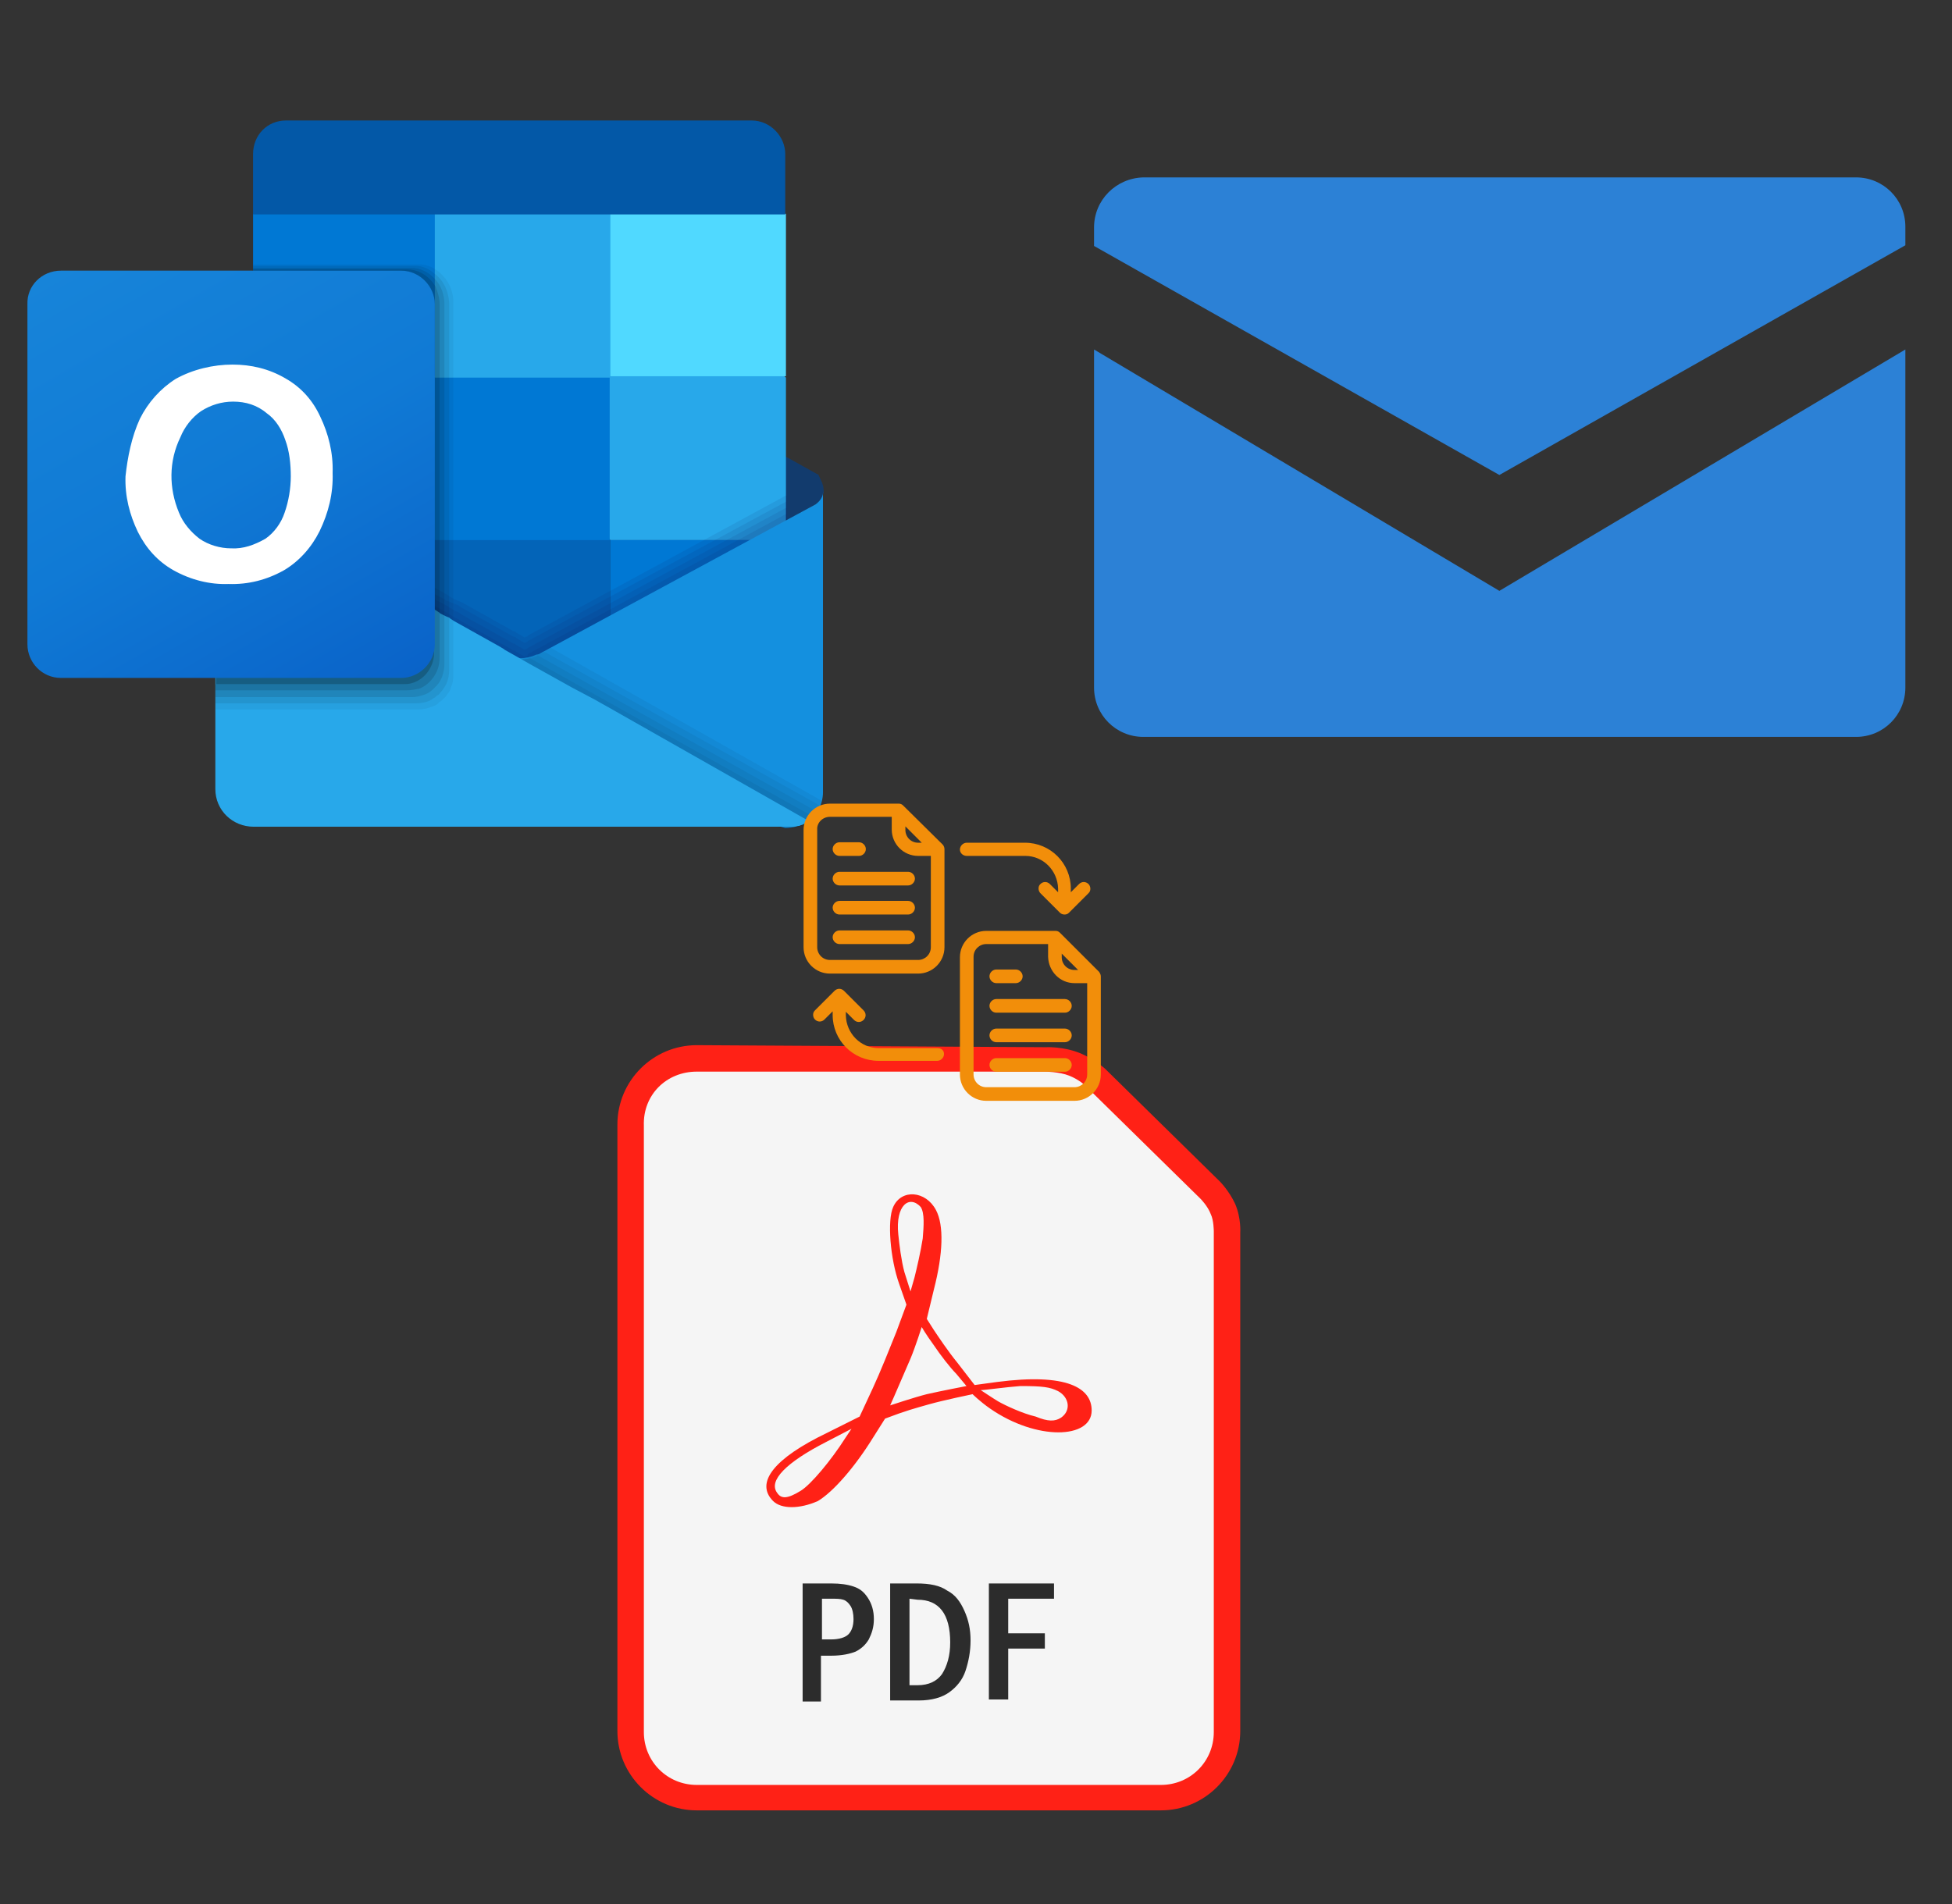
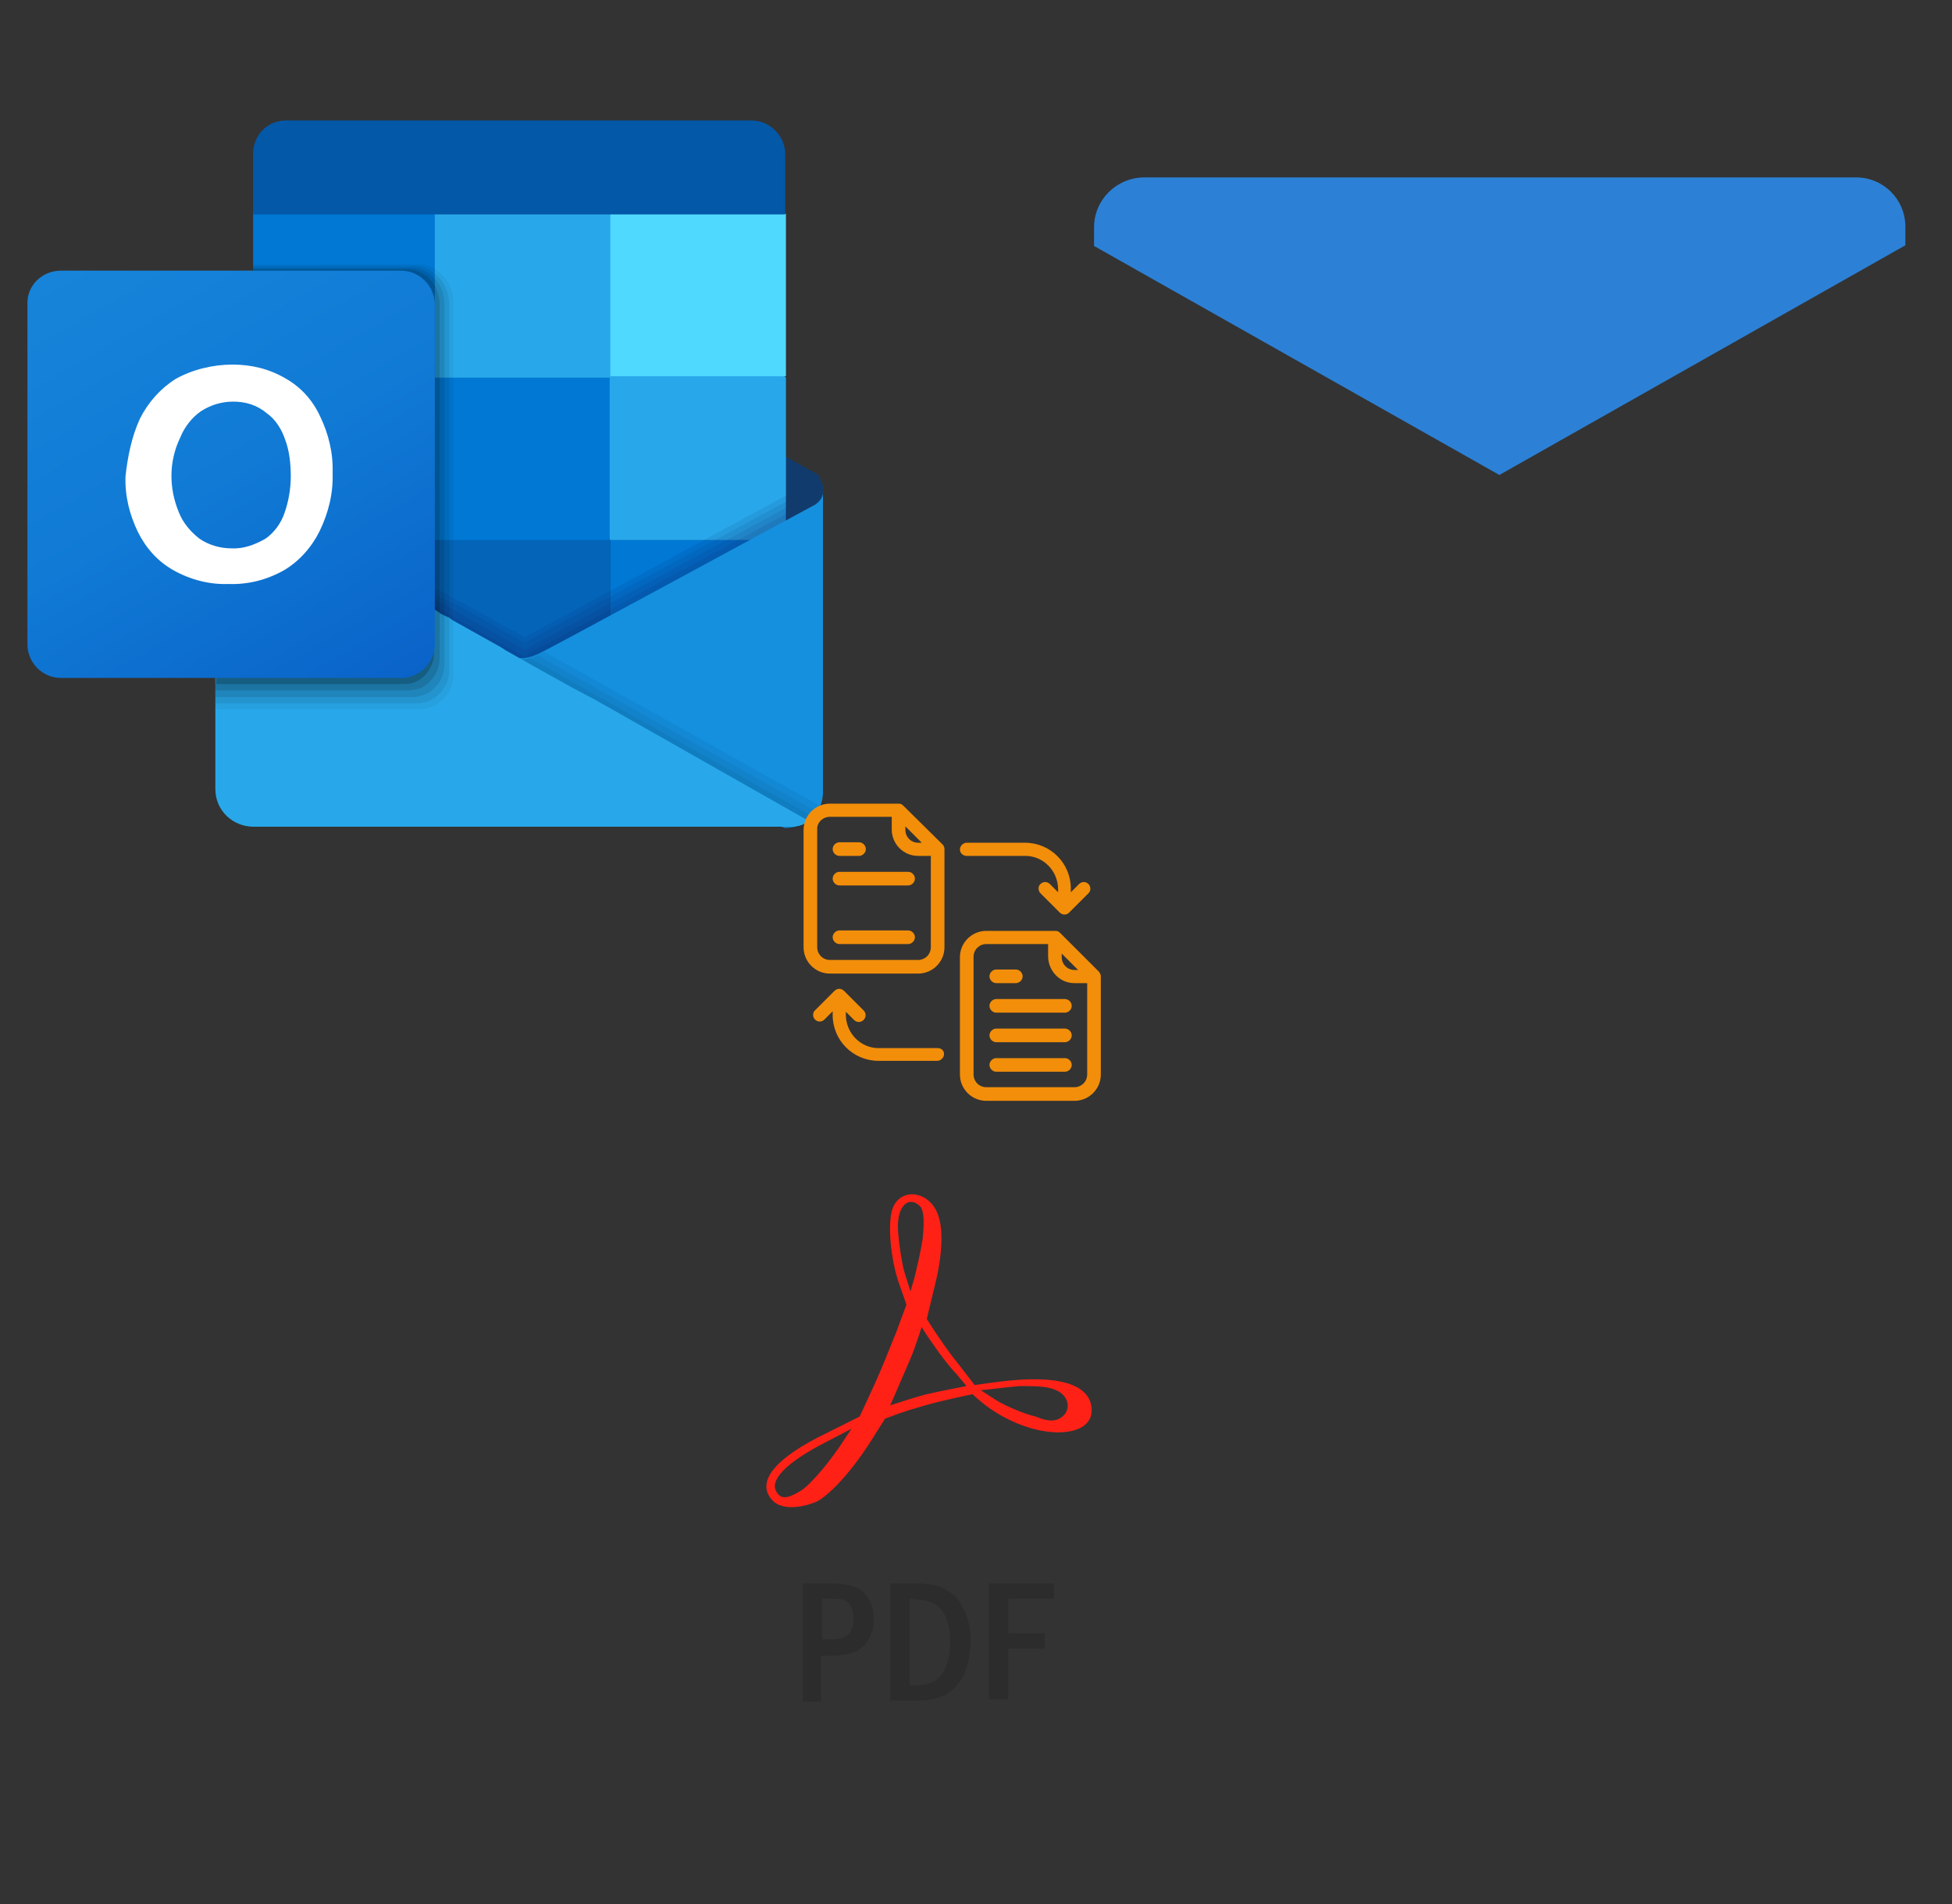
<svg xmlns="http://www.w3.org/2000/svg" width="1025" height="1000" version="1.1">
  <rect width="100%" height="100%" fill="#333333" stroke="none" />
  <svg x="0" y="0" width="475" height="500" viewBox="0, 0, 131.9, 125.7" xml:space="preserve" id="Layer_1" enable-background="new 0 0 131.9 125.7" version="1.1">
    <g>
      <g>
        <path d="M120.1 65 C120.1 65.1 120.1 65.4 120 65.5 C120 65.6 120 65.6 120 65.7 L120 65.7 C120 65.8 120 65.8 119.9 65.9 C119.9 66 119.8 66.1 119.8 66.1 C119.6 66.5 119.2 66.8 118.9 67 L114.6 69.4 L114.2 69.6 L109.7 72.1 L108.6 72.7 L88.9 84 L88.5 84.2 L81 88.5 L80.1 89 L79.2 89.5 L78.8 89.7 C78.7 89.8 78.4 89.8 78.3 89.9 L78.3 89.9 C77.9 90.1 77.6 90.3 77.2 90.3 L77.2 90.3 C76.7 90.4 76.3 90.4 75.8 90.4 C75 90.4 74.1 90.2 73.3 89.8 C73.2 89.7 73.1 89.7 72.9 89.6 C72.9 89.6 72.8 89.6 72.8 89.5 L67 86.1 L66.2 85.6 L65.6 85.2 L65.5 85.1 L65 84.9 L64.9 84.9 L64.7 84.8 L64.6 84.7 L64.5 84.6 L64.4 85 L64.2 84.9 L64.1 84.8 L64.1 84.8 L63.9 84.7 L63.7 84.6 L63.6 84.6 L63 84.2 L46.4 74.8 L43 72.8 L41.9 72.2 L37.4 69.7 L36.9 69.5 L32.7 67.1 C32.3 66.9 32 66.5 31.8 66.2 C31.8 66.1 31.7 66 31.7 66 L31.4 65 C31.4 64.2 31.9 63.3 32.6 62.9 L32.6 62.9 L32.6 62.9 L36.8 60.5 L37.3 60.3 L56.9 49.3 L58.2 48.6 L63.1 45.9 L63.5 45.7 L63.6 45.7 L63.8 45.6 L64 45.5 L64 45.5 L64.1 45.4 L64.3 45.3 L64.5 45.2 L64.6 45.1 L64.7 45 L64.9 44.9 L65 44.9 L65.5 44.7 L65.6 44.6 L66.2 44.2 L67 43.7 L73 40 C73.2 39.9 73.4 39.8 73.5 39.8 C75 39.1 76.8 39.1 78.5 39.8 C78.7 39.9 78.9 40 79 40 L88.9 45.6 L95 49 L114.5 60 L114.9 60.2 L119.2 62.6 C119.2 62.6 119.2 62.6 119.3 62.6 L119.3 62.6 C119.6 63.3 120.1 64 120.1 65 z" style="fill:#123B6D;" />
        <polygon points="89,24.6 63.3,24.6 63.3,48.5 89,72.2 114.6,72.2 114.6,48.5" style="fill:#28A8EA;" />
        <path d="M89 72.2 L89 96 L63.3 96 L62.8 95.6 L62.7 95.6 L62.7 95.6 L62.7 95.5 L62.6 95.4 L62.2 95.2 L62.2 95.2 L61.8 94.8 L61.8 94.8 L61.7 94.7 L61.7 94.7 L61.7 94.7 L61.1 94.2 L61.1 94.2 L61 94.1 L61 94 L61 94 L60.9 93.9 L60.7 93.7 L60 93.1 L37.7 75 L36.9 74.3 L36.9 48.5 L63.4 48.5 L64 49 L64.1 49.1 L64.5 49.5 L64.7 49.7 L64.9 49.9 L65.4 50.3 L65.5 50.4 L66.1 50.9 L89 72.2 z" style="fill:#0364B8;" />
        <rect x="37.7" y="72.2" width="25.6" height="23.7" style="fill:#14447D;" />
        <rect x="89" y="72.2" width="25.6" height="23.7" style="fill:#0078D4;" />
        <rect x="89" y="24.6" width="25.6" height="23.7" style="fill:#50D9FF;" />
        <rect x="36.9" y="24.6" width="26.5" height="23.7" style="fill:#0078D4;" />
        <rect x="63.3" y="48.5" width="25.6" height="23.7" style="fill:#0078D4;" />
        <path d="M41.7 11 L109.6 11 C112.3 11 114.5 13.3 114.5 15.9 L114.5 15.9 L114.5 24.7 L114.5 24.7 L36.9 24.7 L36.9 24.7 L36.9 15.9 C36.9 13.1 39 11 41.7 11 L41.7 11 z" style="fill:#0358A7;" />
        <path d="M114.6 65.7 L77 86.1 L76.9 86.2 C76.9 86.2 76.8 86.3 76.7 86.3 C76.6 86.3 76.6 86.4 76.5 86.4 L75.3 85.7 L75.2 85.6 C75.1 85.6 75.1 85.5 75 85.5 L74.9 85.5 L67.4 81.3 L66.7 81 L66.2 80.8 L65.1 80.1 L36.9 64.3 L36.9 93.9 L114.7 93.9 L114.7 65.7 L114.6 65.7 z" enable-background="new    " opacity="0.1" style="fill:#0A2767;" />
        <path d="M114.6 66.6 L77 86.9 L76.9 87 C76.9 87 76.8 87.1 76.7 87.1 C76.6 87.1 76.6 87.2 76.5 87.2 L75.3 86.5 L75.2 86.4 C75.1 86.4 75.1 86.3 75 86.3 L74.9 86.3 L67.4 82.1 L66.8 81.7 L66.3 81.5 L65.1 81 L36.9 65.2 L36.9 94.8 L114.7 94.8 L114.7 66.6 L114.6 66.6 z" enable-background="new    " opacity="0.1" style="fill:#0A2767;" />
        <path d="M114.6 67.5 L77 87.9 L76.9 88 C76.9 88 76.8 88.1 76.7 88.1 C76.6 88.1 76.6 88.2 76.5 88.2 L75.3 87.5 L75.2 87.4 C75.1 87.4 75.1 87.3 75 87.3 L74.9 87.3 L67.4 83.1 L66.8 82.7 L66.3 82.5 L65.2 81.8 L36.9 66.2 L36.9 95.6 L114.7 95.6 L114.7 67.5 L114.6 67.5 z" enable-background="new    " opacity="0.1" style="fill:#0A2767;" />
        <path d="M114.6 68.4 L77 88.8 L76.9 89 C76.9 89 76.8 89.1 76.7 89.1 C76.6 89.1 76.6 89.2 76.5 89.2 L75.3 88.5 L75.2 88.4 C75.1 88.4 75.1 88.3 75 88.3 L74.9 88.3 L67.4 84.1 L66.8 83.7 L66.3 83.5 L65.2 82.8 L36.9 67 L36.9 96.6 L114.7 96.6 L114.7 68.4 L114.6 68.4 z" enable-background="new    " opacity="0.1" style="fill:#0A2767;" />
-         <path d="M118.9 67 L118.9 67 L118.9 67 L118.9 67 L78.8 88.7 C78.7 88.8 78.4 88.9 78.2 88.9 L78.2 88.9 C76.7 89.6 74.9 89.6 73.2 88.9 L73.2 88.9 C73 88.8 72.8 88.7 72.6 88.7 L74.6 102.2 L114.5 114.2 C115.7 114.2 116.8 113.8 117.7 113.3 C119.1 112.4 120 110.7 120 109 L120 65 C120.1 65.8 119.6 66.5 118.9 67 z" style="fill:#1490DF;" />
-         <path d="M80.3 87.9 L78.8 88.7 C78.7 88.8 78.4 88.9 78.2 88.9 L78.2 88.9 C76.7 89.6 74.9 89.6 73.2 88.9 L73.2 88.9 C73 88.8 72.8 88.7 72.6 88.7 L74.6 102.2 L114.5 114.2 C115.7 114.2 116.8 113.8 117.7 113.3 C118.8 112.6 119.5 111.5 119.8 110.2 L80.3 87.9 z" enable-background="new    " opacity="0.05" />
+         <path d="M118.9 67 L118.9 67 L118.9 67 L118.9 67 C78.7 88.8 78.4 88.9 78.2 88.9 L78.2 88.9 C76.7 89.6 74.9 89.6 73.2 88.9 L73.2 88.9 C73 88.8 72.8 88.7 72.6 88.7 L74.6 102.2 L114.5 114.2 C115.7 114.2 116.8 113.8 117.7 113.3 C119.1 112.4 120 110.7 120 109 L120 65 C120.1 65.8 119.6 66.5 118.9 67 z" style="fill:#1490DF;" />
        <path d="M119.7 111 L79.4 88.5 L78.8 88.7 C78.7 88.8 78.4 88.9 78.2 88.9 L78.2 88.9 C76.7 89.6 74.9 89.6 73.2 88.9 L73.2 88.9 C73 88.8 72.8 88.7 72.6 88.7 L74.6 102.2 L114.5 114.2 C115.7 114.2 116.8 113.8 117.7 113.3 C118.7 112.7 119.3 112 119.7 111 z" enable-background="new    " opacity="0.05" />
        <path d="M119.3 111.9 L78.4 89 L78.3 89.1 L78.3 89.1 C76.8 89.8 75 89.8 73.3 89.1 L73.3 89.1 C73.1 89 72.9 88.9 72.7 88.9 L74.6 102.4 L114.5 114.4 C115.7 114.4 116.8 114 117.7 113.5 C118.4 112.8 118.9 112.4 119.3 111.9 z" enable-background="new    " opacity="0.05" />
        <path d="M118.7 112.6 L77.6 89.6 L77.4 89.5 L77.3 89.4 C76 89.8 74.6 89.6 73.4 89 L73.4 89 C73.2 88.9 73 88.8 72.8 88.8 L74.7 102.3 L114.6 114.3 C115.8 114.3 116.9 113.9 117.8 113.4 C118.2 113.1 118.4 112.8 118.7 112.6 z" enable-background="new    " opacity="0.05" />
        <path d="M118 113.2 C117.9 113.3 117.8 113.3 117.6 113.4 C117.4 113.5 117.4 113.5 117.2 113.6 C117.1 113.7 117 113.7 116.7 113.8 L116.7 113.8 C116.6 113.9 116.3 113.9 116.2 113.9 C116 114 115.8 114 115.6 114 L115.5 114 C115.4 114 115.3 114 115.1 114 C114.9 114 114.7 114 114.5 114 L37 114 C33.9 114 31.4 111.6 31.4 108.5 L31.4 108.5 L31.4 64.7 L32.7 65.4 L32.7 65.4 L32.7 65.4 L36.9 67.7 L44.6 72 L63.5 82.4 L64.1 82.8 L64.2 82.9 L64.6 83.1 L64.8 83.2 L65 83.3 L65.5 83.5 L65.6 83.6 L66.2 84 L73 87.8 C73.1 87.9 73.4 88 73.6 88.2 L75.9 89.5 L77.3 90.3 L77.3 90.3 L83.4 93.7 L85.1 94.6 L86.8 95.5 L87.5 95.9 L88.4 96.4 L118 113.2 z" style="fill:#28A8EA;" />
        <path d="M66.1 37.4 L66.1 92 C66.1 92.6 66 93.2 65.7 93.8 C65.6 94.2 65.5 94.4 65.2 94.7 C65 95.1 64.7 95.3 64.4 95.6 C64.3 95.7 64 95.8 63.9 96 C63.7 96.2 63.3 96.4 63 96.5 C62.4 96.7 61.7 96.9 61.1 96.9 L31.4 96.9 L31.4 93.2 L31.5 93.2 L31.5 65 C31.5 64.2 32 63.3 32.7 62.9 L32.7 62.9 L32.7 62.9 L36.9 60.5 L36.9 32 L61.2 32 C61.9 32 62.7 32.2 63.3 32.6 C65 33.6 66.1 35.5 66.1 37.4 z" enable-background="new    " opacity="0.05" />
        <path d="M65.5 37.6 L65.5 91.1 C65.5 92 65.3 93 64.7 93.8 C64.5 94.2 64.2 94.4 64 94.7 C63.9 94.8 63.6 94.9 63.5 95.1 C63.3 95.2 63.1 95.3 62.9 95.5 C62.8 95.5 62.7 95.6 62.7 95.6 C62 95.9 61.3 96 60.7 96 L31.4 96 L31.4 93.3 L31.5 93.3 L31.5 65 C31.5 64.2 32 63.3 32.7 62.9 L32.7 62.9 L32.7 62.9 L36.9 60.5 L36.9 32.2 L60.5 32.2 C61.6 32.2 62.5 32.6 63.3 33.3 C64.7 34.3 65.4 35.9 65.5 37.6 z" enable-background="new    " opacity="0.075" />
        <path d="M64.8 37.7 L64.8 90.3 C64.8 91.6 64.3 92.9 63.4 93.7 L63.3 93.8 C62.9 94.2 62.5 94.5 62 94.7 L62 94.7 C61.4 94.9 60.8 95.1 60.1 95.1 L31.4 95.1 L31.4 93.2 L31.5 93.2 L31.5 65 C31.5 64.2 32 63.3 32.7 62.9 L32.7 62.9 L32.7 62.9 L36.9 60.5 L36.9 32.5 L59.9 32.5 C61.3 32.5 62.5 33.1 63.5 34.2 C64.3 35.1 64.8 36.4 64.8 37.7 z" enable-background="new    " opacity="0.1" />
        <path d="M64.1 37.8 L64.1 89.3 C64.1 90.2 63.9 91.1 63.4 91.9 C62.9 92.7 62.2 93.4 61.3 93.8 C61.2 93.8 61.1 93.9 60.9 93.9 C60.4 94 60 94.1 59.4 94.1 L31.4 94.1 L31.4 93.2 L31.5 93.2 L31.5 65 C31.5 64.2 32 63.3 32.7 62.9 L32.7 62.9 L32.7 62.9 L36.9 60.5 L36.9 32.7 L59.2 32.7 C61 32.7 62.5 33.6 63.5 35.2 C63.8 36 64.1 36.8 64.1 37.8 z" enable-background="new    " opacity="0.125" />
        <path d="M63.3 37.8 L63.3 88.4 C63.4 90.5 62 92.6 59.9 93.1 C59.5 93.2 59.2 93.2 58.7 93.2 L31.4 93.2 L31.4 65 C31.4 64.2 31.9 63.3 32.6 62.9 L32.6 62.9 L32.6 62.9 L36.8 60.5 L36.8 32.9 L58.4 32.9 C61.2 32.9 63.3 35.1 63.3 37.8 z" enable-background="new    " opacity="0.2" />
        <linearGradient x1="14.287" y1="-613.52" x2="53.11" y2="-680.763" gradientUnits="userSpaceOnUse" gradientTransform="matrix(1, 0, 0, -1, 0, -584.525)" id="outlook_1_">
          <stop offset="0%" stop-color="#1784D9" />
          <stop offset="50%" stop-color="#107AD5" />
          <stop offset="100%" stop-color="#0A63C9" />
        </linearGradient>
        <path d="M8.9 32.9 L58.5 32.9 C61.2 32.9 63.4 35.2 63.4 37.8 L63.4 87.4 C63.4 90.1 61.1 92.3 58.5 92.3 L8.9 92.3 C6.1 92.3 4 90 4 87.4 L4 37.8 C3.9 35.1 6.1 32.9 8.9 32.9 z" style="fill:url(#outlook_1_);" />
        <path d="M20.4 54.5 C21.6 52.1 23.4 50.1 25.6 48.7 C28.1 47.3 31.1 46.6 33.9 46.6 C36.6 46.6 39.2 47.2 41.6 48.6 C43.9 49.9 45.6 51.8 46.7 54.2 C47.9 56.7 48.6 59.5 48.5 62.4 C48.6 65.4 47.9 68.2 46.6 70.9 C45.4 73.3 43.6 75.3 41.4 76.6 C38.9 78 36.2 78.7 33.3 78.6 C30.6 78.7 27.8 78 25.3 76.6 C23 75.3 21.3 73.4 20.1 71 C18.9 68.5 18.2 65.8 18.3 62.9 C18.6 60.1 19.2 57.1 20.4 54.5 z M26.1 68.2 C26.7 69.7 27.8 71 29.1 72 C30.4 72.9 32.1 73.4 33.7 73.4 C35.5 73.5 37.1 72.9 38.7 72 C40 71.1 41 69.7 41.5 68.2 C42.1 66.5 42.4 64.6 42.4 62.9 C42.4 61.1 42.2 59.2 41.6 57.6 C41.1 56.1 40.2 54.6 38.9 53.7 C37.5 52.5 35.8 52 34 52 C32.3 52 30.7 52.5 29.3 53.4 C28 54.3 26.9 55.7 26.3 57.2 C24.6 60.7 24.6 64.6 26.1 68.2 L26.1 68.2 z" style="fill:white;" />
        <rect x="-11.7" y="-20.1" width="164.7" height="164.7" style="fill:none;" />
      </g>
    </g>
  </svg>
  <svg x="550" y="0" width="475" height="500" viewBox="0, 0, 131.9, 125.7" xml:space="preserve" id="Layer_1#1" enable-background="new 0 0 131.9 125.7" version="1.1">
    <g>
      <g>
        <path d="M65.9 62.7 L125.1 29.2 L125.1 26.5 C125.1 22.5 121.9 19.3 117.9 19.3 L14 19.3 C10 19.4 6.8 22.6 6.8 26.6 L6.8 29.3 L65.9 62.7 z" style="fill:#2C81D6;" />
-         <path d="M65.9 79.6 L6.8 44.4 L6.8 93.7 C6.8 97.7 10 100.9 14 100.9 L117.9 100.9 C121.9 100.9 125.1 97.7 125.1 93.7 L125.1 44.4 L65.9 79.6 z" style="fill:#2C81D6;" />
      </g>
    </g>
  </svg>
  <svg x="250" y="500" width="475" height="500" viewBox="0, 0, 131.9, 125.7" xml:space="preserve" id="e6f81958-2d5b-412e-a3cb-33bdb9bdd74f" enable-background="new 0 0 131.9 125.7" version="1.1">
    <style type="text/css">
	.st0{fill:#FF2116;}
	.st1{fill:#F5F5F5;}
	.st2{fill:#2C2C2C;}
</style>
    <g transform="translate(53.548, -183.975) scale(1.484)">
-       <path d="M-14.4 128.7 C-18.7 128.7 -22.2 132.2 -22.2 136.5 L-22.2 196.1 C-22.2 200.4 -18.7 203.9 -14.4 203.9 L31.2 203.9 C35.5 203.9 39 200.4 39 196.1 L39 147.1 C39 147.1 39.1 145.7 38.5 144.3 C37.9 143 37 142.1 37 142.1 C37 142.1 37 142.1 37 142.1 L25.7 131 C25.7 131 25.7 131 25.7 131 C25.7 131 24.7 130.1 23.3 129.5 C21.6 128.8 19.9 128.9 19.9 128.9 L19.9 128.9 L-14.4 128.7 z" class="st0" style="fill:#FF2116;" />
-       <path d="M-14.4 131.3 L19.8 131.3 C19.8 131.3 19.8 131.3 19.8 131.3 C19.8 131.3 21.2 131.3 22.2 131.7 C23.2 132.1 23.8 132.7 23.8 132.7 C23.8 132.7 23.8 132.7 23.8 132.7 L35.1 143.8 C35.1 143.8 35.8 144.5 36.1 145.3 C36.4 145.9 36.4 147 36.4 147 C36.4 147 36.4 147 36.4 147.1 L36.4 196.2 C36.4 199.1 34.1 201.4 31.2 201.4 L-14.4 201.4 C-17.3 201.4 -19.6 199.1 -19.6 196.2 L-19.6 136.6 C-19.7 133.6 -17.4 131.3 -14.4 131.3 L-14.4 131.3 z" class="st1" style="fill:whitesmoke;" />
      <path d="M-6.9 173.5 C-8.7 171.7 -6.8 169.3 -1.6 166.8 L1.6 165.2 L2.9 162.4 C3.6 160.9 4.6 158.4 5.2 156.9 L6.2 154.2 L5.5 152.2 C4.6 149.7 4.3 145.9 4.9 144.6 C5.7 142.8 8.1 143 9.1 144.9 C9.9 146.4 9.8 149.2 8.9 152.7 L8.2 155.6 L8.9 156.7 C9.3 157.3 10.3 158.8 11.2 159.9 L12.9 162.1 L15.1 161.8 C22 160.9 24.4 162.4 24.4 164.6 C24.4 167.4 19 167.6 14.4 164.4 C13.4 163.7 12.7 163 12.7 163 C12.7 163 9.8 163.6 8.4 164 C7 164.4 6.2 164.6 4.1 165.4 C4.1 165.4 3.4 166.5 2.9 167.3 C1.1 170.2 -1 172.6 -2.5 173.5 C-4.3 174.3 -6.1 174.3 -6.9 173.5 z M-4.2 172.5 C-3.2 171.9 -1.2 169.5 0.2 167.3 L0.8 166.4 L-1.7 167.7 C-5.6 169.7 -7.4 171.5 -6.5 172.7 C-6.1 173.3 -5.5 173.3 -4.2 172.5 L-4.2 172.5 z M21.4 165.3 C22.4 164.6 22.2 163.3 21.1 162.7 C20.3 162.3 19.6 162.2 17.4 162.2 C16 162.3 13.9 162.6 13.5 162.6 C13.5 162.6 14.7 163.4 15.2 163.7 C15.9 164.1 17.6 164.9 18.9 165.2 C20.1 165.7 20.8 165.7 21.4 165.3 L21.4 165.3 z M11.1 161 C10.5 160.4 9.5 159.1 8.9 158.2 C8.1 157.1 7.7 156.4 7.7 156.4 C7.7 156.4 7.1 158.3 6.6 159.5 L5 163.2 L4.6 164.1 C4.6 164.1 7 163.3 8.2 163 C9.5 162.7 12.1 162.2 12.1 162.2 L11.1 161 z M7.8 147.7 C7.9 146.5 8 145.2 7.6 144.6 C6.5 143.4 5.1 144.4 5.4 147.3 C5.5 148.3 5.7 149.9 6 151 L6.6 152.9 L7 151.5 C7.2 150.7 7.6 149 7.8 147.7 L7.8 147.7 z" class="st0" style="fill:#FF2116;" />
      <path d="M-4 181.6 L-1.2 181.6 C-0.3 181.6 0.4 181.7 1 181.9 C1.6 182.1 2 182.4 2.4 183 C2.8 183.6 3 184.3 3 185.1 C3 185.9 2.8 186.5 2.5 187.1 C2.2 187.6 1.8 188 1.2 188.3 C0.7 188.5 -0.1 188.7 -1.2 188.7 L-2.2 188.7 L-2.2 193.2 L-4 193.2 L-4 181.6 z M-2.1 183.1 L-2.1 187.1 L-1.2 187.1 C-0.4 187.1 0.2 186.9 0.5 186.6 C0.8 186.3 1 185.8 1 185.1 C1 184.6 0.9 184.1 0.7 183.8 C0.5 183.5 0.3 183.3 1.192093E-07 183.2 C-0.3 183.1 -0.7 183.1 -1.2 183.1 L-2.1 183.1 z M4.6 181.6 L7.2 181.6 C8.5 181.6 9.5 181.8 10.2 182.3 C11 182.7 11.5 183.4 11.9 184.3 C12.3 185.2 12.5 186.1 12.5 187.2 C12.5 188.3 12.3 189.3 12 190.2 C11.7 191.1 11.1 191.8 10.4 192.3 C9.7 192.8 8.7 193.1 7.4 193.1 L4.6 193.1 L4.6 181.6 z M6.5 183.1 L6.5 191.6 L7.3 191.6 C8.4 191.6 9.2 191.2 9.7 190.5 C10.2 189.7 10.5 188.7 10.5 187.4 C10.5 184.6 9.4 183.2 7.3 183.2 L6.5 183.1 z M14.3 181.6 L20.7 181.6 L20.7 183.1 L16.2 183.1 L16.2 186.5 L19.8 186.5 L19.8 188 L16.2 188 L16.2 193 L14.3 193 L14.3 181.6 z" class="st2" style="fill:#2C2C2C;" />
    </g>
  </svg>
  <svg x="350" y="350" width="300" height="300" viewBox="0, 0, 68, 125.7" xml:space="preserve" id="Layer_1#2" enable-background="new 0 0 68 125.7" version="1.1">
    <g id="Layer_1_00000017508270875717587870000016084312708746865847_" />
    <g id="sync_1_" />
    <g id="add_1_" />
    <g id="move_1_" />
    <g id="transfer_1_" />
    <g id="share_1_" />
    <g id="link_1_" />
    <g id="export_1_" />
    <g id="integrate_1_" />
    <g id="connect_1_" />
    <g id="copy_1_" />
    <g id="convert_1_" />
    <g id="push" />
    <g id="upload_1_" />
    <g id="download_1_" />
    <g id="migrate_1_" />
    <g id="import_export_1_" />
    <g id="create_shared_1_" />
    <g id="auto-sync_1_" />
    <g id="two-way_sync_1_" />
    <g id="one-way_two-way_sync_1_" />
    <g id="access_1_" />
    <g id="edit" />
    <g id="manage_1_" />
    <g id="update_1_" />
    <g id="open_1_" />
    <g id="display_1_" />
    <g id="use_1_" />
    <g id="get_1_" />
    <g>
      <path d="M66.3 67.2 L57.7 58.6 C57.4 58.3 57.1 58.2 56.7 58.2 L41.5 58.2 C38.3 58.2 35.7 60.8 35.7 64 L35.7 89.8 C35.7 93 38.3 95.6 41.5 95.6 L60.9 95.6 C64.1 95.6 66.7 93 66.7 89.8 L66.7 68.2 C66.7 67.8 66.5 67.5 66.3 67.2 z M60.9 66.8 C59.3 66.8 58.1 65.5 58.1 64 L58.1 63.2 L61.7 66.8 L60.9 66.8 z M60.9 69.7 L63.7 69.7 L63.7 89.8 C63.7 91.4 62.4 92.6 60.9 92.6 L41.5 92.6 C39.9 92.6 38.7 91.3 38.7 89.8 L38.7 63.9 C38.7 62.3 40 61.1 41.5 61.1 L55.1 61.1 L55.1 63.9 C55.2 67.1 57.7 69.7 60.9 69.7 z" style="fill:#F28E0A;" />
      <path d="M42.2 74.7 C42.2 75.5 42.9 76.2 43.7 76.2 L58.8 76.2 C59.6 76.2 60.3 75.5 60.3 74.7 C60.3 73.9 59.6 73.2 58.8 73.2 L43.7 73.2 C42.9 73.2 42.2 73.9 42.2 74.7 z" style="fill:#F28E0A;" />
      <path d="M58.8 79.7 L43.7 79.7 C42.9 79.7 42.2 80.4 42.2 81.2 C42.2 82 42.9 82.7 43.7 82.7 L58.8 82.7 C59.6 82.7 60.3 82 60.3 81.2 C60.3 80.4 59.6 79.7 58.8 79.7 z" style="fill:#F28E0A;" />
      <path d="M58.8 86.2 L43.7 86.2 C42.9 86.2 42.2 86.9 42.2 87.7 C42.2 88.5 42.9 89.2 43.7 89.2 L58.8 89.2 C59.6 89.2 60.3 88.5 60.3 87.7 C60.3 86.9 59.6 86.2 58.8 86.2 z" style="fill:#F28E0A;" />
      <path d="M43.7 69.7 L48 69.7 C48.8 69.7 49.5 69 49.5 68.2 C49.5 67.4 48.8 66.7 48 66.7 L43.7 66.7 C42.9 66.7 42.2 67.4 42.2 68.2 C42.2 69 42.9 69.7 43.7 69.7 z" style="fill:#F28E0A;" />
      <path d="M23.2 30.6 C22.9 30.3 22.6 30.2 22.2 30.2 L7.1 30.2 C3.9 30.2 1.3 32.8 1.3 36 L1.3 61.8 C1.3 65 3.9 67.6 7.1 67.6 L26.5 67.6 C29.7 67.6 32.3 65 32.3 61.8 L32.3 40.2 C32.3 39.8 32.1 39.4 31.9 39.2 L23.2 30.6 z M26.5 38.8 C24.9 38.8 23.7 37.5 23.7 36 L23.7 35.2 L27.3 38.8 L26.5 38.8 z M7.1 33.1 L20.7 33.1 L20.7 35.9 C20.7 39.1 23.3 41.7 26.5 41.7 L29.3 41.7 L29.3 61.8 C29.3 63.4 28 64.6 26.5 64.6 L7.1 64.6 C5.5 64.6 4.3 63.3 4.3 61.8 L4.3 35.9 C4.2 34.4 5.5 33.1 7.1 33.1 z" style="fill:#F28E0A;" />
      <path d="M9.2 48.2 L24.3 48.2 C25.1 48.2 25.8 47.5 25.8 46.7 C25.8 45.9 25.1 45.2 24.3 45.2 L9.2 45.2 C8.4 45.2 7.7 45.9 7.7 46.7 C7.7 47.5 8.4 48.2 9.2 48.2 z" style="fill:#F28E0A;" />
-       <path d="M9.2 54.6 L24.3 54.6 C25.1 54.6 25.8 53.9 25.8 53.1 C25.8 52.3 25.1 51.6 24.3 51.6 L9.2 51.6 C8.4 51.6 7.7 52.3 7.7 53.1 C7.7 53.9 8.4 54.6 9.2 54.6 z" style="fill:#F28E0A;" />
      <path d="M9.2 61.1 L24.3 61.1 C25.1 61.1 25.8 60.4 25.8 59.6 C25.8 58.8 25.1 58.1 24.3 58.1 L9.2 58.1 C8.4 58.1 7.7 58.8 7.7 59.6 C7.7 60.4 8.4 61.1 9.2 61.1 z" style="fill:#F28E0A;" />
      <path d="M9.2 41.7 L13.5 41.7 C14.3 41.7 15 41 15 40.2 C15 39.4 14.3 38.7 13.5 38.7 L9.2 38.7 C8.4 38.7 7.7 39.4 7.7 40.2 C7.7 41 8.4 41.7 9.2 41.7 z" style="fill:#F28E0A;" />
      <path d="M30.8 84 L17.8 84 C13.9 84 10.7 80.8 10.6 76.8 L10.6 76 L12.4 77.8 C13 78.4 13.9 78.4 14.5 77.8 C15.1 77.2 15.1 76.3 14.5 75.7 L10.2 71.4 C9.6 70.8 8.7 70.8 8.1 71.4 L3.8 75.7 C3.5 76 3.4 76.3 3.4 76.7 C3.4 77.1 3.6 77.5 3.8 77.7 C4.4 78.3 5.3 78.3 5.9 77.7 L7.7 75.9 L7.7 76.7 C7.7 82.3 12.2 86.8 17.8 86.8 L30.7 86.8 C31.5 86.8 32.2 86.1 32.2 85.3 C32.2 84.5 31.6 84 30.8 84 z" style="fill:#F28E0A;" />
      <path d="M37.2 41.7 L50.1 41.7 C54 41.7 57.2 44.9 57.3 48.9 L57.3 49.7 L55.5 47.9 C54.9 47.3 54 47.3 53.4 47.9 C53.1 48.2 53 48.5 53 48.9 C53 49.3 53.2 49.7 53.4 49.9 L57.7 54.2 C58 54.5 58.4 54.6 58.7 54.6 C59.1 54.6 59.4 54.5 59.7 54.2 L64 49.9 C64.3 49.6 64.4 49.3 64.4 48.9 C64.4 48.5 64.2 48.1 64 47.9 L64 47.9 C63.4 47.3 62.5 47.3 61.9 47.9 L60.1 49.7 L60.1 48.9 C60.1 43.3 55.6 38.8 50 38.8 L37.2 38.8 C36.4 38.8 35.7 39.5 35.7 40.3 C35.7 41.1 36.4 41.7 37.2 41.7 z" style="fill:#F28E0A;" />
    </g>
  </svg>
</svg>